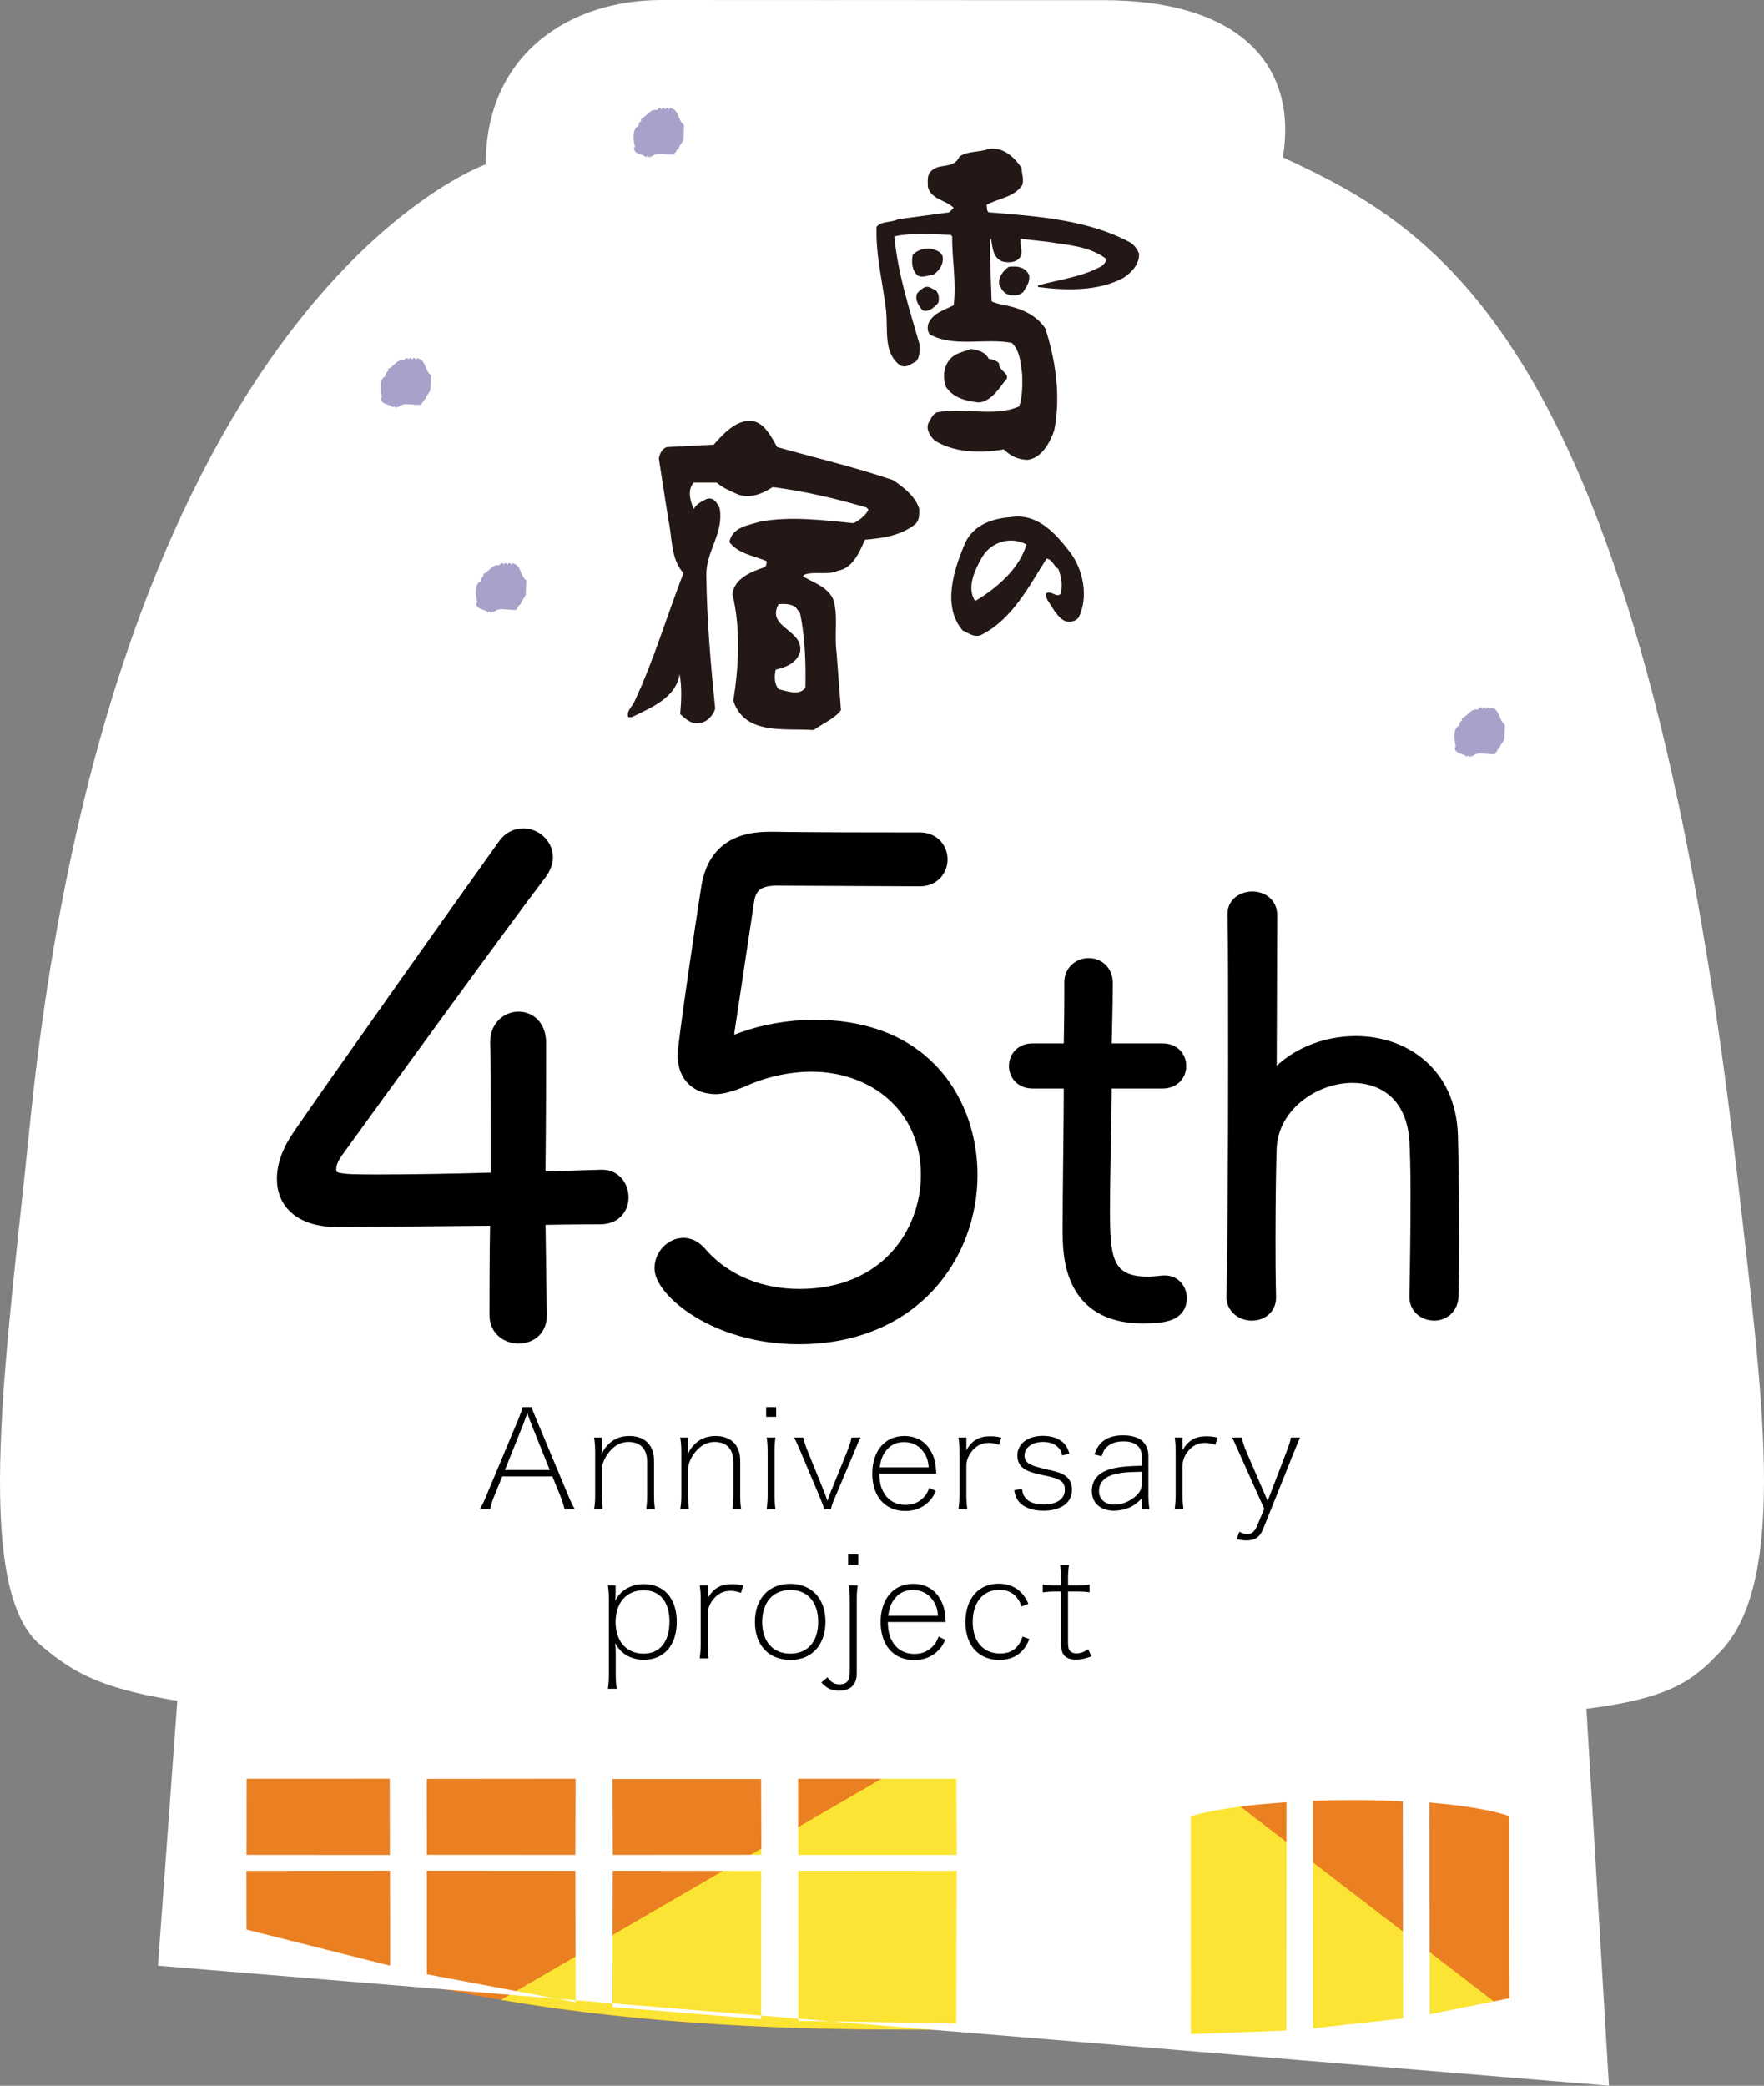
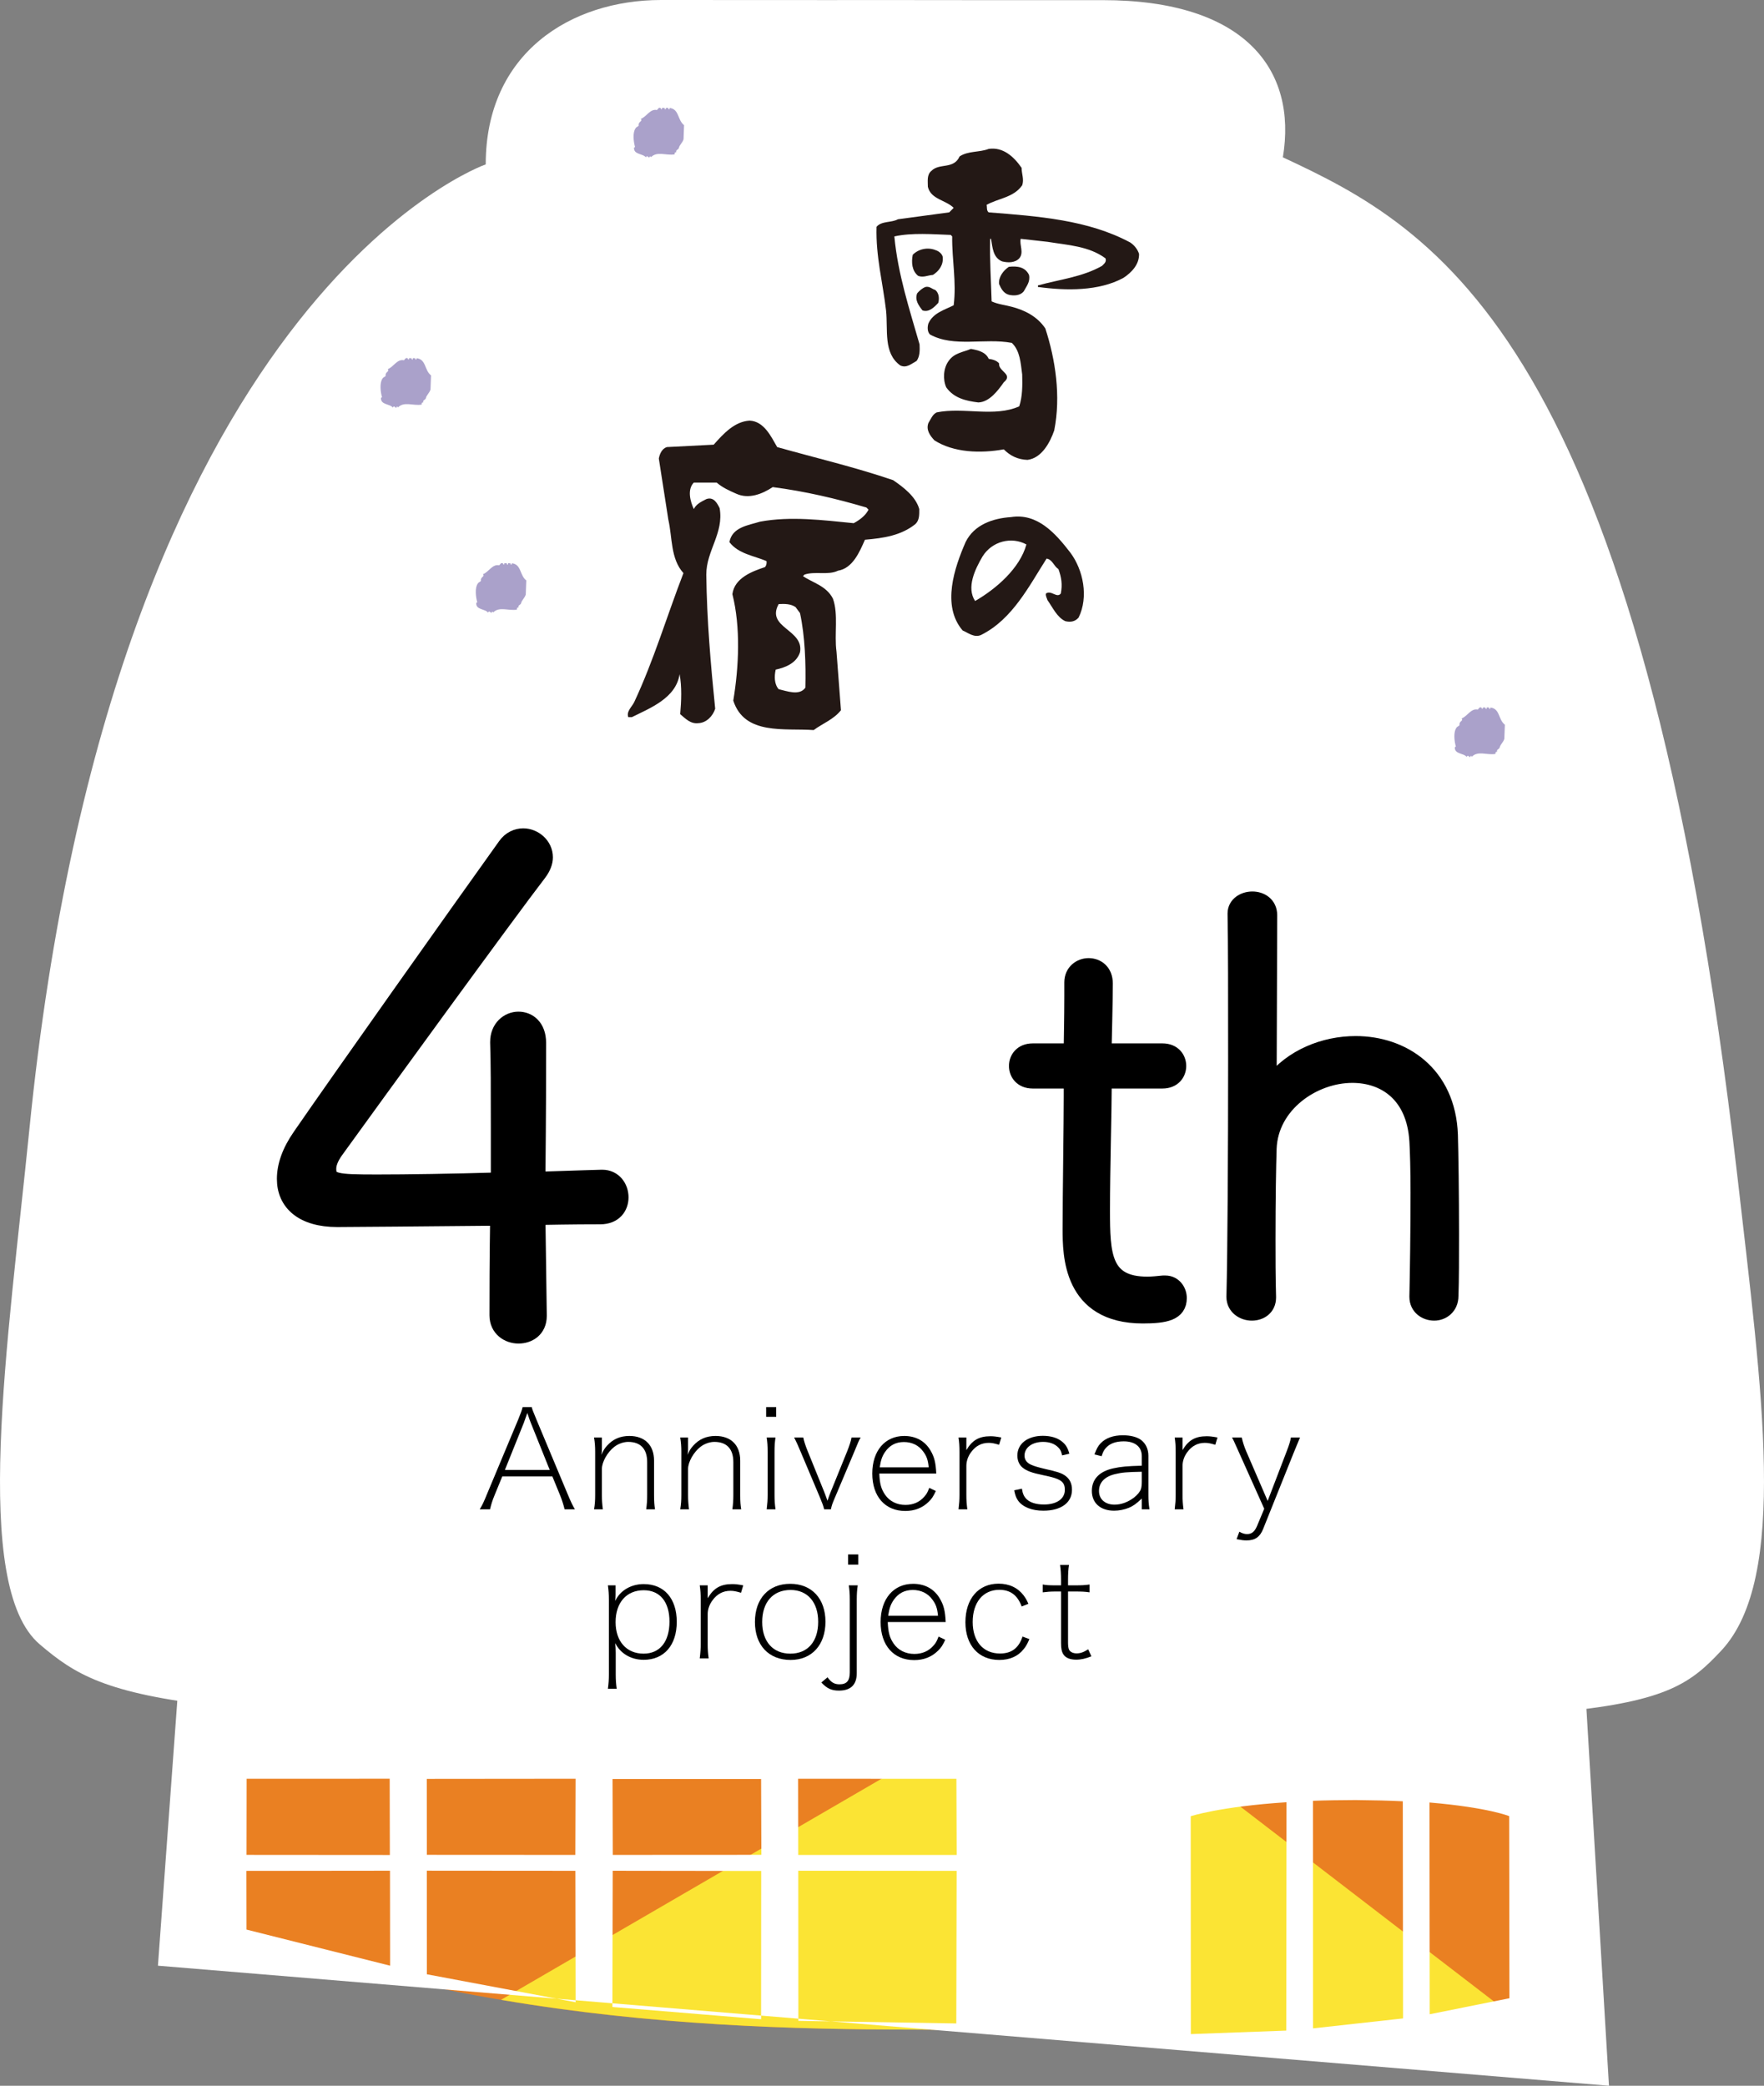
<svg xmlns="http://www.w3.org/2000/svg" version="1.1" id="レイヤー_1" x="0px" y="0px" viewBox="0 0 487.915 576.841" style="enable-background:new 0 0 487.915 576.841;" xml:space="preserve">
  <rect x="0" y="0" width="487.915" height="576.841" fill="#808080" stroke="none" />
  <style type="text/css">
	.st0{fill:#EA8022;}
	.st1{fill:#FBE434;}
	.st2{fill:#FFFFFF;}
	.st3{fill:#AAA1CA;}
	.st4{stroke:#000000;stroke-width:4.358;stroke-linecap:round;stroke-linejoin:round;stroke-miterlimit:10;}
	.st5{fill:#231815;}
</style>
  <path class="st0" d="M117.7,549.041c49.078,10.732,96.614,12.27,134.958,12.27c38.336,0,72.063,4.409,93.543,3.064  c24.536-1.534,58.275-4.601,84.348-12.266c0.906-0.271,1.95-0.561,7.457-0.875v-77.339l-388.821-5.494l-3.253,64.443  C70.597,539.262,100.372,545.248,117.7,549.041z" />
  <path class="st1" d="M252.657,561.311c38.336,0,72.063,4.409,93.543,3.064c20.205-1.263,46.64-3.574,69.901-8.626l-103.64-79.634  h-41.407l-132.471,76.963C180.144,560.162,219.786,561.311,252.657,561.311z" />
  <g>
    <path class="st2" d="M445.03,576.841l-7.003-117.135l-388.843,8.696l-5.5,75.235 M395.453,557.063l-0.061-58.56   c16.33,1.388,22.039,3.775,22.039,3.775l0.07,50.366 M363.172,560.972l-0.015-62.937c3.593-0.145,7.487-0.174,11.787-0.207   c4.904,0.055,9.228,0.142,13.066,0.342l0.069,60.053 M329.384,562.559l-0.035-60.258c0,0,7.977-2.659,26.494-3.869l-0.069,63.154    M220.827,558.886l-0.027-41.508l43.805,0.035l-0.099,42.2 M169.389,555.059l0.086-37.672l41.067,0.056l-0.029,41.005    M118.073,546.016l-0.013-28.651l41.088,0.032l0.066,36.349 M68.182,533.652l-0.029-16.234l39.714-0.044l0.03,26.263    M220.759,491.939l43.779,0.007l0.078,21.065l-43.819,0.006L220.759,491.939z M169.43,492.001L210.517,492l0.073,20.977   L169.491,513L169.43,492.001z M118.049,491.97l41.157-0.039l-0.07,21.07l-41.067-0.022L118.049,491.97z M68.216,491.932   l39.572-0.004l0.042,21.093l-39.645-0.029L68.216,491.932z" />
  </g>
  <g>
    <path class="st2" d="M480.606,325.779C453.851,93.025,397.02,63.163,354.836,43.513c4.054-24.384-10.636-43.487-49.835-43.476   c-23.983,0.024-53.291-0.018-53.291-0.018S207.748,0.029,182.833,0c-24.984,0.008-48.482,14.685-48.486,45.462   c0,0-103.141,35.925-126.242,267.064c-5.903,58.736-16.172,126.089,2.916,142.268c19.048,16.188,33.645,22.102,240.563,22.085   c198.501,0.069,207.945-2.642,224.553-20.421C494.817,436.376,487.285,384.416,480.606,325.779z" />
  </g>
  <path class="st3" d="M409.752,195.671c0,0.142,0.147,0.286,0.291,0.433c0.142-0.147,0-0.577,0.286-0.433h0.577  c-0.144,0.142,0,0.286,0.144,0.433c0.289-0.147,0-0.577,0.289-0.433h0.575c-0.142,0.142,0,0.286,0.149,0.433  c0.142-0.147,0.286-0.291,0.142-0.433c2.739,0.286,2.162,3.316,4.035,4.757l-0.144,3.891c-0.286,1.01-1.152,1.587-1.298,2.453  c-0.286,0.575-0.863,0.433-0.719,1.152c-0.144,0-0.433,0-0.433,0.291v0.286c-2.306,0.433-4.901-1.01-6.63,0.866  c0.142-0.144,0-0.289-0.147-0.289c-0.142,0-0.289,0.144-0.142,0.289c-0.433,0.144-0.577-0.721-1.01-0.144v0.144  c-0.863-1.152-3.461-0.721-3.316-2.739c0.144,0,0.144-0.144,0.289-0.144c-0.433-1.443-0.719-4.038,0.144-5.19  c0.144-0.435,1.298-0.577,0.721-1.154l0.144,0.289c-0.144-1.01,1.154-1.01,0.577-1.731c1.585-0.575,2.592-2.883,4.468-2.448  C409.177,195.813,409.177,195.527,409.752,195.671z" />
  <path class="st3" d="M182.723,29.854c0,0.142,0.147,0.286,0.291,0.433c0.142-0.147,0-0.577,0.286-0.433h0.577  c-0.144,0.142,0,0.286,0.144,0.433c0.289-0.147,0-0.577,0.289-0.433h0.575c-0.142,0.142,0,0.286,0.149,0.433  c0.142-0.147,0.286-0.291,0.142-0.433c2.739,0.286,2.162,3.316,4.035,4.757l-0.144,3.891c-0.286,1.01-1.152,1.587-1.299,2.453  c-0.286,0.575-0.863,0.433-0.719,1.152c-0.144,0-0.433,0-0.433,0.291v0.286c-2.306,0.433-4.901-1.01-6.63,0.866  c0.142-0.144,0-0.289-0.147-0.289c-0.142,0-0.289,0.144-0.142,0.289c-0.433,0.144-0.577-0.721-1.01-0.144v0.144  c-0.863-1.152-3.46-0.721-3.316-2.739c0.144,0,0.144-0.144,0.289-0.144c-0.433-1.443-0.719-4.038,0.144-5.19  c0.144-0.435,1.299-0.577,0.721-1.154l0.144,0.289c-0.144-1.01,1.154-1.01,0.577-1.731c1.585-0.575,2.592-2.883,4.468-2.448  C182.148,29.996,182.148,29.71,182.723,29.854z" />
  <path class="st3" d="M112.734,99.061c0,0.142,0.147,0.286,0.291,0.433c0.142-0.147,0-0.577,0.286-0.433h0.577  c-0.144,0.142,0,0.286,0.144,0.433c0.289-0.147,0-0.577,0.289-0.433h0.575c-0.142,0.142,0,0.286,0.149,0.433  c0.142-0.147,0.286-0.291,0.142-0.433c2.739,0.286,2.162,3.316,4.035,4.757l-0.144,3.891c-0.286,1.01-1.152,1.587-1.299,2.453  c-0.286,0.575-0.863,0.433-0.719,1.152c-0.144,0-0.433,0-0.433,0.291v0.286c-2.306,0.433-4.901-1.01-6.63,0.866  c0.142-0.144,0-0.289-0.147-0.289c-0.142,0-0.289,0.144-0.142,0.289c-0.433,0.144-0.577-0.721-1.01-0.144v0.144  c-0.863-1.152-3.46-0.721-3.316-2.739c0.144,0,0.144-0.144,0.289-0.144c-0.433-1.443-0.719-4.038,0.144-5.19  c0.144-0.435,1.299-0.577,0.721-1.154l0.144,0.289c-0.144-1.01,1.154-1.01,0.577-1.731c1.585-0.575,2.592-2.883,4.468-2.448  C112.159,99.203,112.159,98.917,112.734,99.061z" />
  <path class="st3" d="M139.079,155.768c0,0.142,0.147,0.286,0.291,0.433c0.142-0.147,0-0.577,0.286-0.433h0.577  c-0.144,0.142,0,0.286,0.144,0.433c0.289-0.147,0-0.577,0.289-0.433h0.575c-0.142,0.142,0,0.286,0.149,0.433  c0.142-0.147,0.286-0.291,0.142-0.433c2.739,0.286,2.162,3.316,4.035,4.757l-0.144,3.891c-0.286,1.01-1.152,1.587-1.299,2.453  c-0.286,0.575-0.863,0.433-0.719,1.152c-0.144,0-0.433,0-0.433,0.291v0.286c-2.306,0.433-4.901-1.01-6.63,0.866  c0.142-0.144,0-0.289-0.147-0.289c-0.142,0-0.289,0.144-0.142,0.289c-0.433,0.144-0.577-0.721-1.01-0.144v0.144  c-0.863-1.152-3.46-0.721-3.316-2.739c0.144,0,0.144-0.144,0.289-0.144c-0.433-1.443-0.719-4.038,0.144-5.19  c0.144-0.435,1.298-0.577,0.721-1.154l0.144,0.289c-0.144-1.01,1.154-1.01,0.577-1.731c1.585-0.575,2.592-2.883,4.468-2.448  C138.504,155.91,138.504,155.624,139.079,155.768z" />
  <g>
    <g>
      <path class="st4" d="M149.057,363.935c0,3.769-2.827,5.465-5.653,5.465c-2.827,0-5.842-1.885-5.842-5.653    c0-6.784,0-14.322,0.188-26.947c-18.091,0.188-42.589,0.376-44.474,0.376c-9.61,0-14.511-4.522-14.511-11.118    c0-3.58,1.319-7.537,4.335-11.872c11.307-16.395,42.966-61.057,56.722-80.277c1.319-1.885,3.204-2.639,4.899-2.639    c3.016,0,6.03,2.45,6.03,5.842c0,1.319-0.564,2.827-1.695,4.334c-8.292,10.742-45.416,61.811-56.157,76.698    c-1.508,2.072-2.073,3.769-2.073,5.088c0,3.58,2.073,3.769,13.568,3.769c8.104,0,20.729-0.188,33.544-0.565v-14.51    c0-10.554,0-18.279-0.188-23.556v-0.188c0-3.958,2.826-6.219,5.653-6.219c2.826,0,5.465,2.072,5.465,6.407    c0,9.233,0,18.655-0.188,37.877c11.872-0.377,16.771-0.565,17.714-0.565h0.188c3.203,0,5.088,2.639,5.088,5.465    c0,2.639-1.696,5.277-5.653,5.277c-2.262,0-7.161,0-17.337,0.188l0.377,27.136V363.935z" />
-       <path class="st4" d="M198.091,300.429c-4.9,0-8.48-2.827-8.48-8.669c0-2.827,4.899-36.182,6.596-46.734    c1.508-8.292,6.596-12.814,16.583-12.814h1.131c1.508,0,6.03,0.188,40.516,0.188c3.581,0,5.465,2.638,5.465,5.276    s-1.884,5.276-5.465,5.276c-5.276,0-33.731-0.188-39.573-0.188c-5.653,0-7.915,2.262-8.48,6.596l-5.276,35.051    c-0.188,0.942-0.188,1.508-0.188,2.262c0,1.319,0.377,1.885,1.319,1.885c0.754,0,1.696-0.377,3.203-0.942    c5.653-2.073,12.626-3.393,19.976-3.393c31.094,0,42.777,21.86,42.777,40.704c0,21.86-15.641,44.662-47.3,44.662    c-22.99,0-37.689-13.003-37.689-18.845c0-3.392,2.827-6.219,5.842-6.219c1.508,0,3.016,0.754,4.334,2.262    c7.161,8.291,17.525,11.872,27.702,11.872c24.31,0,35.805-17.525,35.805-33.732c0-19.221-15.076-30.716-32.413-30.716    c-6.784,0-13.756,1.695-19.41,4.334C200.918,300.241,198.844,300.429,198.091,300.429z" />
      <path class="st4" d="M307.808,298.868c-2.499,0-2.499,0.313-2.499,2.343c0,5.936-0.469,22.022-0.469,33.581    c0,12.183,0.313,20.46,12.495,20.46c1.405,0,2.812-0.156,4.373-0.313h0.625c2.343,0,3.749,2.031,3.749,4.062    c0,4.061-3.749,4.842-9.996,4.842c-19.992,0-19.992-17.024-19.992-23.897c0-9.996,0.312-29.051,0.312-36.704v-2.499    c0-1.562-0.468-1.874-1.562-1.874h-9.215c-2.968,0-4.374-2.03-4.374-4.061c0-2.031,1.406-4.062,4.374-4.062h9.059    c1.406,0,1.718-0.156,1.718-1.562c0-0.625,0.156-8.122,0.156-13.589v-3.904c0-2.968,2.343-4.529,4.53-4.529    c2.343,0,4.529,1.562,4.529,4.842c0,4.529-0.313,17.024-0.313,17.024c0,1.718,0.313,1.718,2.343,1.718h13.9    c2.968,0,4.374,2.03,4.374,4.062c0,2.03-1.406,4.061-4.374,4.061H307.808z" />
      <path class="st4" d="M392.01,358.533c0.156-6.56,0.313-18.742,0.313-28.583c0-6.403-0.156-11.87-0.313-14.369    c-0.781-12.964-9.059-18.273-17.962-18.273c-10.777,0-22.647,8.121-23.116,20.304c-0.156,4.843-0.313,14.058-0.313,25.146    c0,4.998,0,10.309,0.156,15.932v0.156c0,2.812-2.187,4.217-4.529,4.217s-4.842-1.562-4.842-4.373v-0.156    c0.313-12.183,0.469-40.453,0.469-65.287c0-17.493,0-33.269-0.156-40.453v-0.156c0-2.499,2.343-3.904,4.686-3.904    s4.686,1.405,4.686,4.373c0,5.779-0.156,42.796-0.156,46.076c0,0.469,0.156,0.78,0.313,0.78s0.313-0.312,0.625-0.624    c5.467-7.028,14.369-10.621,23.116-10.621c12.964,0,25.458,8.122,26.083,25.146c0.156,4.998,0.313,16.556,0.313,27.333    c0,6.56,0,12.964-0.156,17.181c0,3.124-2.343,4.686-4.529,4.686c-2.343,0-4.686-1.562-4.686-4.373V358.533z" />
    </g>
  </g>
  <g>
    <g>
      <path d="M138.927,408.325l-2.169,5.29c-0.532,1.256-0.951,2.625-1.218,3.805h-2.854c0.799-1.331,1.027-1.788,2.055-4.3    l8.601-20.55c0.723-1.751,1.027-2.626,1.218-3.425h2.512c0.152,0.646,0.342,1.142,1.294,3.425l8.601,20.55    c0.951,2.283,1.445,3.311,2.055,4.3h-2.854c-0.305-1.256-0.761-2.663-1.218-3.805l-2.169-5.29H138.927z M146.767,393.369    c-0.152-0.342-0.305-0.799-0.913-2.588c-0.381,1.027-0.647,1.827-0.838,2.359c-0.038,0.114-0.038,0.19-0.076,0.229l-5.289,13.167    h12.406L146.767,393.369z" />
      <path d="M166.486,400.676c0,0.495-0.038,0.989-0.114,1.675c0.457-1.142,0.799-1.713,1.522-2.512    c1.636-1.827,3.615-2.702,6.203-2.702c4.262,0,6.812,2.55,6.812,6.813v9.552c0,1.826,0.076,2.739,0.267,3.919h-2.436    c0.19-1.445,0.267-2.436,0.267-3.957v-9.096c0-3.653-1.827-5.594-5.252-5.594c-1.294,0-2.778,0.532-3.844,1.37    c-1.902,1.483-3.425,4.186-3.425,6.089v7.23c0,1.56,0.076,2.512,0.267,3.957h-2.436c0.228-1.369,0.304-2.397,0.304-3.957v-11.949    c0-1.446-0.076-2.512-0.304-3.958h2.169V400.676z" />
      <path d="M190.32,400.676c0,0.495-0.038,0.989-0.114,1.675c0.457-1.142,0.799-1.713,1.522-2.512    c1.636-1.827,3.615-2.702,6.203-2.702c4.262,0,6.812,2.55,6.812,6.813v9.552c0,1.826,0.076,2.739,0.267,3.919h-2.436    c0.19-1.445,0.267-2.436,0.267-3.957v-9.096c0-3.653-1.827-5.594-5.252-5.594c-1.294,0-2.778,0.532-3.844,1.37    c-1.902,1.483-3.425,4.186-3.425,6.089v7.23c0,1.56,0.076,2.512,0.267,3.957h-2.436c0.228-1.369,0.304-2.397,0.304-3.957v-11.949    c0-1.446-0.076-2.512-0.304-3.958h2.169V400.676z" />
      <path d="M214.689,389.146v2.701h-2.777v-2.701H214.689z M214.5,397.556c-0.19,1.294-0.267,2.245-0.267,3.995v11.912    c0,1.56,0.076,2.512,0.267,3.957h-2.436c0.189-1.598,0.266-2.587,0.266-3.957v-11.949c0-1.675-0.076-2.626-0.266-3.958H214.5z" />
      <path d="M222.175,397.556c0.266,1.18,0.608,2.283,1.256,3.844l4.566,11.264c0.19,0.495,0.532,1.37,0.875,2.397    c0.305-0.913,0.571-1.636,0.875-2.397l4.567-11.264c0.646-1.637,1.027-2.816,1.218-3.844h2.512    c-0.495,0.875-0.495,0.875-1.903,4.3l-5.062,11.987c-0.875,2.056-0.989,2.321-1.256,3.577h-1.864    c-0.229-0.951-0.533-1.75-1.294-3.577l-5.062-11.987c-0.875-2.093-1.332-3.12-1.94-4.3H222.175z" />
      <path d="M243.212,407.527c0.114,2.892,0.532,4.3,1.599,5.86c1.255,1.826,3.272,2.815,5.632,2.815c2.131,0,3.92-0.761,5.252-2.321    c0.608-0.685,0.875-1.18,1.332-2.397l1.826,0.876c-0.723,1.521-1.142,2.169-1.979,2.968c-1.713,1.713-3.92,2.55-6.47,2.55    c-5.594,0-9.134-3.996-9.134-10.351c0-6.279,3.502-10.39,8.829-10.39c3.235,0,5.746,1.408,7.269,3.996    c1.065,1.826,1.446,3.311,1.599,6.394H243.212z M256.874,405.814c-0.19-2.017-0.571-3.12-1.522-4.376    c-1.218-1.713-3.121-2.626-5.328-2.626c-2.245,0-3.958,0.913-5.213,2.739c-0.838,1.219-1.181,2.284-1.484,4.263H256.874z" />
      <path d="M276.348,399.573c-1.407-0.419-2.055-0.532-2.892-0.532c-1.979,0-3.615,0.875-4.833,2.549    c-0.875,1.143-1.332,2.512-1.332,3.806v8.068c0,1.56,0.076,2.512,0.267,3.957h-2.436c0.19-1.56,0.266-2.625,0.266-3.957v-11.949    c0-1.675-0.075-2.626-0.266-3.958h2.169v3.501c1.599-2.74,3.501-3.844,6.659-3.844c0.838,0,1.561,0.076,3.007,0.343    L276.348,399.573z" />
      <path d="M282.654,411.712c0.229,1.446,0.57,2.207,1.37,2.969c0.989,0.913,2.664,1.408,4.719,1.408    c3.539,0,5.784-1.561,5.784-4.034c0-2.321-1.104-3.083-5.975-4.072c-3.158-0.646-4.604-1.18-5.746-2.131    c-0.914-0.761-1.408-1.94-1.408-3.311c0-3.273,2.854-5.442,7.04-5.442c2.283,0,4.11,0.571,5.366,1.637    c0.989,0.799,1.521,1.674,1.979,3.311l-2.017,0.457c-0.229-1.104-0.457-1.599-1.027-2.169c-0.99-1.028-2.436-1.561-4.225-1.561    c-3.006,0-5.138,1.561-5.138,3.806c0,1.142,0.647,2.017,1.903,2.55c0.875,0.38,1.902,0.685,3.844,1.142    c3.234,0.723,4.262,1.065,5.251,1.674c1.446,0.913,2.131,2.245,2.131,4.072c0,3.577-3.006,5.784-7.915,5.784    c-3.158,0-5.67-0.989-6.964-2.74c-0.533-0.761-0.8-1.407-1.104-2.892L282.654,411.712z" />
      <path d="M315.814,414.452c-1.561,1.446-2.321,2.017-3.577,2.55c-1.218,0.494-2.702,0.799-4.072,0.799    c-3.806,0-6.165-2.131-6.165-5.479c0-3.235,2.093-5.404,5.975-6.241c2.093-0.457,3.768-0.609,7.84-0.724v-2.663    c0-2.55-1.865-4.072-4.985-4.072c-2.245,0-3.882,0.608-4.985,1.864c-0.495,0.571-0.761,1.065-1.142,2.246l-1.979-0.495    c0.609-1.599,0.99-2.321,1.675-3.045c1.408-1.483,3.501-2.245,6.203-2.245c2.055,0,3.844,0.457,4.909,1.218    c1.37,0.989,2.131,2.55,2.131,4.453v10.884c0,1.521,0.076,2.512,0.305,3.919h-2.131V414.452z M315.814,407.032    c-4.148,0.076-5.442,0.19-7.345,0.646c-2.931,0.686-4.491,2.322-4.491,4.682c0,2.283,1.713,3.768,4.301,3.768    c1.864,0,3.691-0.686,5.366-1.941c0.989-0.761,1.712-1.674,1.94-2.397c0.152-0.457,0.229-1.18,0.229-2.017V407.032z" />
      <path d="M336.142,399.573c-1.407-0.419-2.055-0.532-2.892-0.532c-1.979,0-3.615,0.875-4.833,2.549    c-0.876,1.143-1.332,2.512-1.332,3.806v8.068c0,1.56,0.076,2.512,0.267,3.957h-2.436c0.189-1.56,0.266-2.625,0.266-3.957v-11.949    c0-1.675-0.076-2.626-0.266-3.958h2.169v3.501c1.599-2.74,3.501-3.844,6.659-3.844c0.838,0,1.561,0.076,3.007,0.343    L336.142,399.573z" />
      <path d="M342.791,401.894c-1.599-3.577-1.599-3.577-2.017-4.338h2.701c0.19,1.027,0.647,2.474,1.218,3.806l5.938,13.737    l5.251-13.699c0.686-1.751,1.027-2.893,1.18-3.844h2.512c-0.456,1.065-1.256,3.006-1.788,4.338l-8.41,20.969    c-0.876,2.207-2.246,3.158-4.567,3.158c-0.837,0-1.408-0.076-2.777-0.342l0.761-2.056c0.913,0.495,1.484,0.647,2.169,0.647    c1.256,0,2.055-0.686,2.702-2.169l2.017-4.833L342.791,401.894z" />
    </g>
  </g>
  <g>
    <g>
      <path d="M170.27,441.081c0,0.503-0.038,1.006-0.116,1.703c1.355-2.903,4.375-4.685,7.897-4.685c5.652,0,9.136,3.987,9.136,10.452    s-3.522,10.491-9.136,10.491c-3.522,0-6.465-1.742-7.897-4.646c0.116,1.045,0.155,1.742,0.155,2.71v5.923    c0,1.587,0.077,2.632,0.271,4.025h-2.438c0.193-1.432,0.271-2.516,0.271-3.987v-20.517c0-1.703-0.078-2.671-0.271-4.104h2.129    V441.081z M178.051,439.803c-4.762,0-7.781,3.407-7.781,8.826c0,5.304,3.02,8.711,7.742,8.711c4.491,0,7.162-3.291,7.162-8.865    C185.174,443.017,182.542,439.803,178.051,439.803z" />
      <path d="M204.96,440.5c-1.433-0.426-2.091-0.542-2.942-0.542c-2.013,0-3.678,0.891-4.916,2.594    c-0.891,1.161-1.354,2.555-1.354,3.871v8.207c0,1.587,0.077,2.555,0.271,4.025h-2.478c0.193-1.587,0.271-2.671,0.271-4.025    v-12.155c0-1.704-0.078-2.672-0.271-4.026h2.207v3.562c1.625-2.787,3.561-3.91,6.774-3.91c0.852,0,1.587,0.078,3.058,0.349    L204.96,440.5z" />
      <path d="M208.81,448.591c0-6.465,3.794-10.568,9.755-10.568c5.962,0,9.756,4.104,9.756,10.491c0,6.426-3.794,10.567-9.64,10.567    C212.642,459.081,208.81,455.017,208.81,448.591z M210.823,448.591c0,5.42,2.981,8.749,7.781,8.749    c4.801,0,7.704-3.329,7.704-8.826c0-5.381-2.942-8.788-7.627-8.788C213.804,439.726,210.823,443.094,210.823,448.591z" />
      <path d="M237.248,438.449c-0.194,1.316-0.271,2.284-0.271,4.026v20.246c0,3.213-1.664,4.839-4.916,4.839    c-2.091,0-3.329-0.581-4.878-2.245l1.703-1.433c1.045,1.433,1.897,1.936,3.329,1.936c1.975,0,2.826-0.968,2.826-3.291v-20.052    c0-1.704-0.077-2.672-0.271-4.026H237.248z M237.402,429.893v2.826h-2.826v-2.826H237.402z" />
      <path d="M245.549,448.591c0.116,2.942,0.542,4.374,1.626,5.961c1.277,1.858,3.329,2.865,5.729,2.865    c2.168,0,3.987-0.774,5.343-2.361c0.619-0.697,0.891-1.2,1.354-2.439l1.858,0.891c-0.735,1.549-1.161,2.207-2.013,3.02    c-1.742,1.742-3.987,2.594-6.581,2.594c-5.69,0-9.291-4.064-9.291-10.529c0-6.388,3.562-10.568,8.981-10.568    c3.29,0,5.845,1.433,7.394,4.064c1.084,1.858,1.471,3.368,1.626,6.504H245.549z M259.447,446.849    c-0.194-2.052-0.581-3.175-1.549-4.452c-1.238-1.742-3.174-2.671-5.42-2.671c-2.283,0-4.025,0.929-5.303,2.787    c-0.852,1.239-1.2,2.323-1.51,4.336H259.447z" />
      <path d="M282.592,444.294c-1.162-3.136-3.136-4.607-6.194-4.607c-4.49,0-7.355,3.484-7.355,8.904c0,5.342,2.903,8.71,7.549,8.71    c3.213,0,5.188-1.51,6.232-4.685l1.897,0.697c-0.542,1.277-0.93,2.013-1.587,2.787c-1.549,1.975-3.872,2.98-6.736,2.98    c-5.729,0-9.368-4.064-9.368-10.413c0-6.504,3.601-10.685,9.175-10.685c2.942,0,5.304,1.123,6.93,3.252    c0.503,0.697,0.852,1.239,1.315,2.323L282.592,444.294z" />
      <path d="M291.889,440.152c-1.315,0-2.245,0.077-3.483,0.232v-2.168c1.045,0.193,1.78,0.232,3.483,0.232h1.588v-1.626    c0-1.471-0.078-2.826-0.271-4.026h2.478c-0.193,1.123-0.271,2.478-0.271,4.026v1.626h1.974c1.819,0,2.672-0.039,3.987-0.232v2.168    c-1.277-0.193-2.168-0.232-4.025-0.232h-1.936v14.246c0,0.813,0.116,1.471,0.271,1.819c0.31,0.658,1.123,1.045,2.091,1.045    c1.045,0,1.857-0.271,3.213-1.122l0.891,1.936c-1.549,0.619-2.865,0.929-4.22,0.929c-1.703,0-2.942-0.503-3.562-1.51    c-0.426-0.696-0.619-1.587-0.619-3.097v-14.246H291.889z" />
    </g>
  </g>
  <g>
    <g>
      <path class="st5" d="M282.571,46.423c0,1.663,0.738,3.16,0.163,4.823c-2.379,3.411-6.563,3.576-9.842,5.406    c0.163,0.666-0.084,1.581,0.572,2.081c13.782,1.08,27.486,2.077,39.134,8.318c1.15,0.748,2.054,1.911,2.462,3.16    c0.081,2.91-2.051,5.156-4.348,6.653c-6.727,3.659-15.753,3.577-23.63,2.496v-0.417c5.989-1.663,12.308-2.327,17.723-5.406    c0.574-0.582,1.313-1.08,0.983-2.079c-4.594-3.409-10.419-3.659-16-4.574l-7.465-0.833c-0.411,1.664,0.985,3.826-0.411,5.406    c-1.147,1.248-3.115,1.248-4.756,0.831c-2.546-1.08-2.627-3.908-3.035-6.237h-0.247c-0.164,5.655,0.247,11.561,0.408,17.301    c1.805,0.831,3.776,0.998,5.581,1.497c3.529,0.916,7.054,2.66,9.271,5.988c2.79,8.568,4.347,18.716,2.462,28.198    c-1.15,3.327-3.448,7.652-7.385,8.151c-2.627-0.082-4.759-1.081-6.564-2.909c-6.481,1.162-13.865,0.913-19.199-2.496    c-1.232-1.332-2.377-2.914-1.64-4.826c0.656-0.997,1.067-2.328,2.298-2.911c7.466-1.496,15.998,1.415,22.806-1.664    c0.902-2.662,0.902-5.739,0.821-8.815c-0.41-3.079-0.572-6.571-2.87-8.735c-7.549-1.413-15.998,1.331-22.647-2.328    c-0.735-0.748-0.735-2.078-0.408-3.076c1.313-2.911,4.512-3.745,6.974-4.991c0.821-6.488-0.492-12.56-0.412-19.047l-0.408-0.417    c-4.84-0.166-10.748-0.666-15.587,0.417c0.983,10.479,4.184,20.127,6.972,29.859c0.083,1.665,0.083,3.328-0.819,4.575    c-1.396,0.75-2.79,2.08-4.515,1.248c-4.755-3.411-3.36-9.814-3.936-15.221c-0.9-7.737-2.871-14.972-2.626-23.124    c1.396-1.664,4.103-1.081,5.906-2.079l14.193-1.913l1.231-1.248c-2.133-2.163-6.317-2.329-7.139-5.823    c0-1.58-0.327-3.327,0.985-4.408c2.216-2.246,6.155-0.333,7.796-3.992c2.379-1.581,5.497-1.081,8.04-2.079    C277.483,40.601,280.437,43.345,282.571,46.423z" />
      <path class="st5" d="M260.748,71.044c0.247,2.163-0.983,3.908-2.71,4.99c-1.394,0.082-2.706,0.832-4.101,0.249    c-1.722-1.413-1.887-3.743-1.475-5.822c1.64-1.664,4.265-2.163,6.399-1.248C259.679,69.462,260.583,70.213,260.748,71.044z" />
      <path class="st5" d="M284.621,76.034c0.41,1.913-0.738,3.161-1.477,4.575c-0.983,1.165-2.707,1.246-4.101,0.914    c-1.477-0.414-2.136-1.664-2.707-2.994c-0.166-1.996,1.23-3.743,2.707-4.739C281.339,73.538,283.555,73.79,284.621,76.034z" />
      <path class="st5" d="M258.697,80.193c1.067,0.917,1.147,2.412,0.819,3.578c-1.232,1.33-2.624,2.66-4.35,2.079    c-1.066-1.332-2.213-2.911-1.475-4.74c0.574-0.666,1.396-1.416,2.298-1.748C257.137,79.111,257.791,79.943,258.697,80.193z" />
      <path class="st5" d="M273.464,99.24c1.066,0.166,2.135,0.416,2.873,1.247c-0.248,2.248,4.018,2.995,1.311,5.241    c-1.641,2.329-4.02,5.49-7.056,5.573c-3.361-0.415-6.725-1.163-8.859-4.159c-0.985-2.161-0.822-5.323,0.656-7.319    c1.558-2.245,4.018-2.412,6.153-3.328C270.428,96.828,272.645,97.328,273.464,99.24z" />
    </g>
    <path class="st5" d="M296.042,152.824c-4.101-5.321-9.104-10.976-16.406-9.815c-5.006,0.333-10.173,2.079-12.553,6.904   c-3.035,6.988-6.728,17.55-0.821,24.454c1.558,0.664,3.201,2.077,5.087,1.247c8.695-4.326,13.29-13.558,18.13-21.126   c1.643,0.25,1.971,2.079,3.282,2.911c0.822,2.245,1.149,4.242,0.656,6.739c-1.066,1.413-2.624-0.998-4.103,0   c-0.164,0.666,0.248,1.247,0.411,1.829c1.477,2.08,2.626,4.739,4.923,5.823c1.393,0.331,2.707,0.166,3.692-0.998   C301.13,165.134,299.654,157.65,296.042,152.824z M269.708,166.216c-2.463-3.744,0-8.817,2.052-12.31   c2.624-4.243,8.038-5.574,12.139-3.328C282.095,157.148,275.615,162.806,269.708,166.216z" />
    <path class="st5" d="M254.262,140.782c-0.985-3.492-4.431-6.07-7.221-7.984c-10.745-3.659-21.166-6.073-32.078-9.149   c-1.641-2.827-3.61-7.154-7.629-7.319c-4.103,0.249-7.139,3.494-9.927,6.652l-12.962,0.667c-1.314,0.415-1.969,1.83-2.217,3.163   l2.626,16.883c1.149,4.99,0.574,10.813,4.185,14.806c-4.594,11.893-8.206,24.121-13.619,35.681   c-0.659,1.332-2.216,2.581-1.642,4.161h0.983c5.007-2.499,12.226-5.243,13.21-11.896c0.656,3.41,0.492,7.485,0.166,11.065   c1.476,1.246,2.87,2.743,5.003,2.493c2.215-0.081,4.021-1.913,4.677-3.991c-1.232-12.144-2.297-24.454-2.462-37.096   c0-6.653,4.922-11.478,3.692-18.381c-0.656-1.334-1.641-3.245-3.692-2.496c-1.232,0.664-2.708,1.247-3.446,2.743   c-0.983-2.079-1.886-5.406,0-7.319h6.318c1.64,1.415,3.528,2.245,5.416,3.077c3.446,1.581,7.218,0.084,10.09-1.829   c8.945,1.163,17.476,3.16,25.926,5.655l0.575,0.583c-0.821,1.664-2.543,2.911-4.101,3.744c-8.451-0.833-17.477-1.998-25.926-0.417   c-3.2,0.997-7.713,1.496-8.451,5.654c2.462,3.246,6.728,3.744,10.255,5.243c0.082,0.58,0,1.162-0.409,1.662   c-3.529,1.165-8.451,2.995-9.025,7.485c2.298,9.15,1.804,20.043,0.245,29.443c3.117,9.65,14.192,7.571,22.234,8.151   c2.459-1.829,5.497-2.911,7.547-5.49l-1.231-16.216c-0.655-4.742,0.574-10.315-0.985-14.639c-1.804-3.576-5.661-4.41-8.286-6.24   l0.41-0.415c2.873-0.997,6.564,0.25,9.27-1.082c4.103-0.662,5.989-5.238,7.466-8.566c5.087-0.417,10.01-1.163,13.946-4.326   C254.343,143.861,254.262,142.281,254.262,140.782z M222.758,190.19c-1.641,2.329-5.169,0.914-7.384,0.415   c-1.232-1.413-1.232-3.576-0.821-5.406c2.627-0.582,5.743-1.747,6.728-4.823c1.15-6.322-9.517-6.737-5.907-13.308   c1.64-0.086,3.363-0.086,4.678,0.833l1.229,1.662C222.677,176.05,222.922,183.619,222.758,190.19z" />
  </g>
  <g>
</g>
  <g>
</g>
  <g>
</g>
  <g>
</g>
  <g>
</g>
  <g>
</g>
  <g>
</g>
  <g>
</g>
  <g>
</g>
  <g>
</g>
  <g>
</g>
  <g>
</g>
  <g>
</g>
  <g>
</g>
  <g>
</g>
</svg>